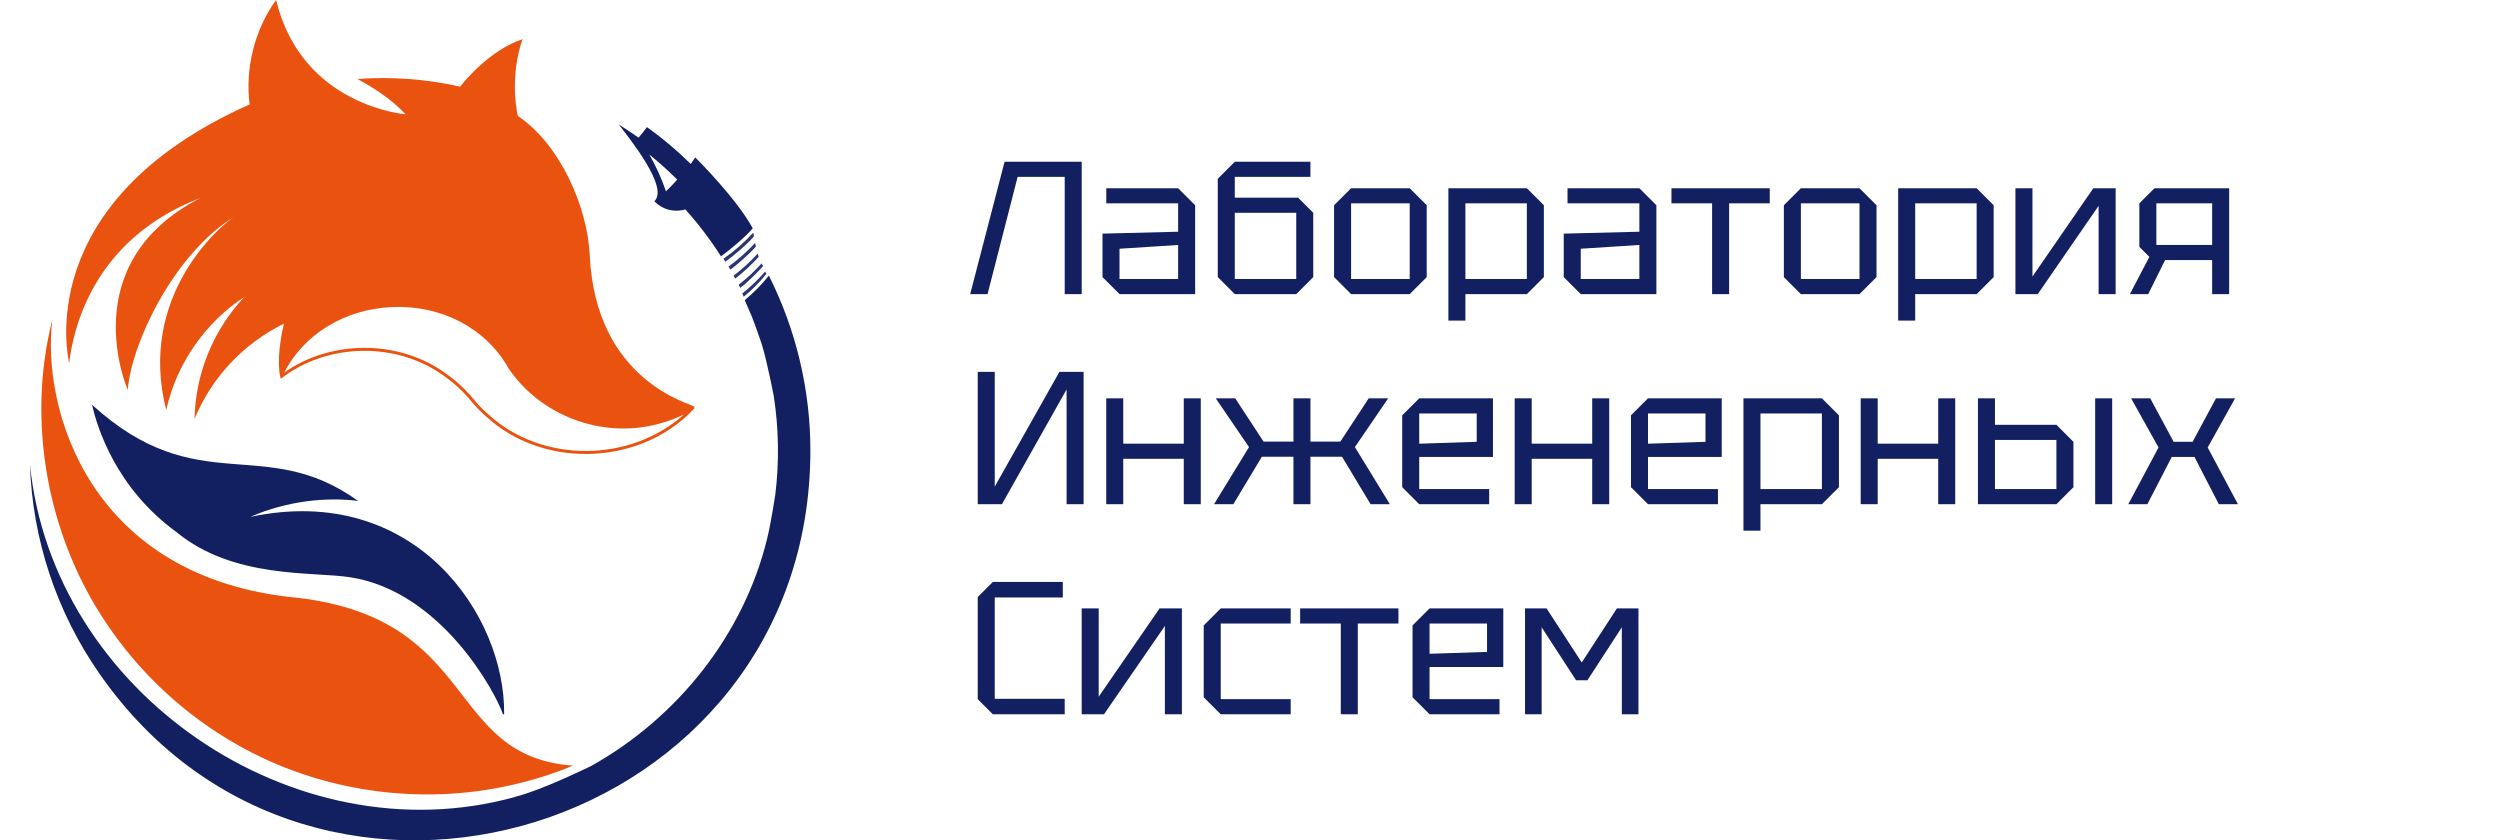
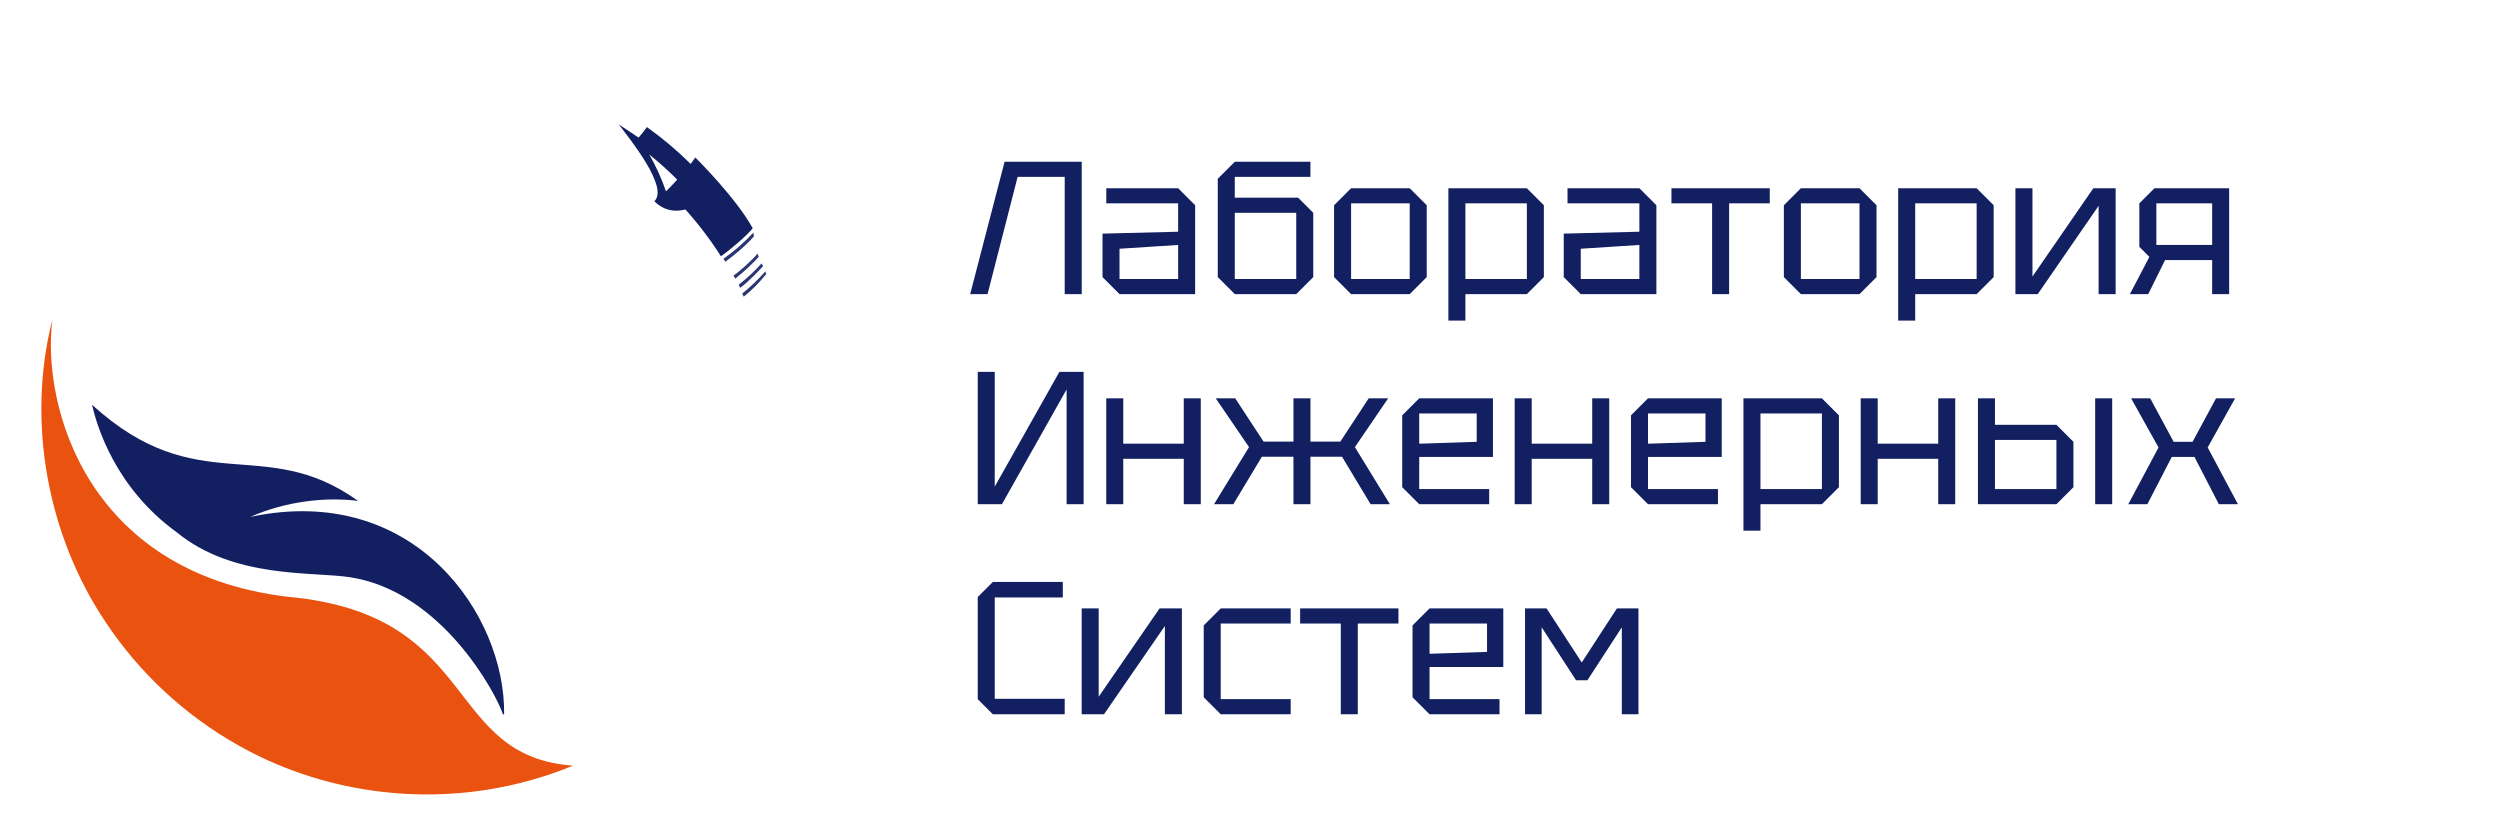
<svg xmlns="http://www.w3.org/2000/svg" width="119" height="40" viewBox="0 0 119 40" fill="none">
  <g clip-path="url(#clip0_353_422)">
-     <path d="M3.291 17.29C3.48 15.726 4.38 11.402 9.546 9.42C3.454 12.537 6.065 18.543 6.085 18.556C6.235 16.382 8.278 12.069 11.159 10.312C10.543 10.687 6.519 14.067 7.913 19.513C8.403 17.309 9.767 15.357 11.639 14.127C10.153 15.703 9.305 17.774 9.259 19.939C10.078 17.961 11.591 16.35 13.514 15.407C13.096 17.209 13.349 18.047 13.376 18.026C15.564 16.304 18.906 16.253 21.148 17.905L21.208 17.948C21.492 18.152 21.759 18.379 22.006 18.626L22.013 18.633C22.2 18.819 22.375 19.015 22.538 19.223C22.541 19.227 22.544 19.231 22.547 19.234C22.742 19.454 22.95 19.66 23.172 19.852L23.177 19.857C24.466 21.031 26.172 21.609 27.878 21.609C29.791 21.609 31.706 20.882 33.038 19.454C33.05 19.441 33.056 19.424 33.057 19.406C33.057 19.389 33.052 19.372 33.041 19.358C32.925 19.21 28.355 18.187 28.071 12.147C27.966 9.902 26.705 6.904 24.647 5.518C24.403 4.302 24.48 3.043 24.869 1.866C23.328 2.379 22.126 3.844 21.987 4.021C21.96 4.055 21.932 4.089 21.906 4.124C20.302 3.763 18.653 3.641 17.013 3.76C18.558 4.588 19.194 5.329 19.305 5.44C19.275 5.437 14.361 5.048 13.141 -0.001C12.128 1.398 11.66 3.243 11.882 4.971C1.426 9.63 3.265 17.103 3.291 17.29ZM23.282 19.757C23.28 19.754 23.277 19.752 23.274 19.749C23.054 19.56 22.847 19.356 22.655 19.138V19.136C22.49 18.926 22.313 18.727 22.124 18.538L22.117 18.532C21.863 18.277 21.588 18.043 21.296 17.832C21.296 17.832 21.235 17.788 21.23 17.786C19.017 16.16 15.761 16.154 13.526 17.736C14.469 15.904 16.407 14.717 18.657 14.616C21.011 14.51 23.136 15.622 24.202 17.526C25.718 19.776 28.617 20.876 31.251 20.201C31.701 20.09 32.139 19.931 32.556 19.727C30.029 22.013 25.828 22.069 23.282 19.757Z" fill="#E9520F" />
    <path d="M11.307 35.457C15.237 37.692 20.002 38.37 24.405 37.355C25.387 37.132 26.348 36.827 27.279 36.444C21.16 36.008 22.846 29.488 14.189 28.458C4.203 27.539 1.967 19.39 2.492 15.215C1.246 20.107 2.274 25.534 5.053 29.652C6.655 32.05 8.797 34.038 11.307 35.457Z" fill="#E9520F" />
    <path d="M23.94 34C23.959 34 23.977 34.003 23.997 34.004C24.063 29.293 19.741 22.943 11.918 24.603H11.923C11.921 24.603 11.92 24.603 11.918 24.603C13.638 23.846 15.536 23.65 17.045 23.844C12.557 20.622 9.436 23.863 4.379 19.266C4.616 20.283 5.475 23.204 8.407 25.333C11.126 27.562 14.854 27.198 16.661 27.476C21.053 28.152 23.634 33.054 23.94 34Z" fill="#122062" />
    <path d="M34.916 13.116C34.943 13.164 34.97 13.213 34.996 13.262C35.398 12.949 35.772 12.602 36.114 12.225C36.096 12.174 36.08 12.123 36.064 12.071C35.829 12.352 35.241 12.894 34.916 13.116Z" fill="#2A3671" />
-     <path d="M34.68 12.687C34.709 12.735 34.736 12.783 34.764 12.832C35.098 12.607 35.864 11.902 35.981 11.729C35.966 11.674 35.952 11.62 35.94 11.566C35.557 11.98 35.135 12.355 34.68 12.687Z" fill="#2A3671" />
    <path d="M34.437 12.317C34.467 12.364 34.497 12.412 34.526 12.459C34.868 12.215 35.555 11.649 35.887 11.249C35.875 11.188 35.865 11.13 35.856 11.075C35.429 11.539 34.953 11.955 34.437 12.317Z" fill="#2A3671" />
    <path d="M35.162 13.553C35.187 13.602 35.212 13.652 35.236 13.701C35.708 13.347 36.245 12.753 36.322 12.667C36.299 12.624 36.275 12.581 36.252 12.538C35.919 12.907 35.554 13.247 35.162 13.553Z" fill="#2A3671" />
    <path d="M35.331 13.973C35.355 14.023 35.378 14.073 35.401 14.123C35.799 13.801 36.16 13.437 36.478 13.037C36.46 13 36.441 12.963 36.422 12.926L36.412 12.938C36.081 13.313 35.72 13.659 35.331 13.973Z" fill="#2A3671" />
    <path d="M31.148 9.579C31.264 9.703 31.773 10.197 32.624 9.97C33.249 10.665 33.815 11.411 34.317 12.199C34.727 11.915 35.578 11.196 35.83 10.866C35.052 9.444 33.214 7.613 33.096 7.495C33.025 7.6 32.951 7.702 32.876 7.803C32.231 7.163 31.535 6.576 30.794 6.049C30.67 6.222 30.537 6.391 30.397 6.551C30.4 6.555 29.779 6.126 29.454 5.922C29.977 6.616 31.847 8.917 31.148 9.579ZM32.236 8.55C32.223 8.57 31.872 8.949 31.7 9.105C31.492 8.498 31.227 7.913 30.907 7.356C31.371 7.73 31.815 8.128 32.236 8.55H32.236Z" fill="#122062" />
-     <path d="M36.598 13.119C36.213 13.598 35.905 13.897 35.45 14.289C35.526 14.454 35.777 15.042 35.779 15.046C35.936 15.431 36.26 16.382 36.26 16.385C36.517 17.2 36.836 18.881 36.836 18.881V18.884C36.836 18.884 36.836 18.884 36.836 18.886C37.07 20.424 37.093 21.988 36.906 23.532C36.906 23.532 36.688 24.963 36.51 25.663C35.384 30.233 32.246 34.156 28.16 36.449C28.16 36.449 25.81 37.612 24.511 37.93C24.51 37.933 24.509 37.935 24.507 37.938C14 40.842 2.486 32.963 1.426 22.099C1.541 25.678 2.694 29.146 4.744 32.081C4.744 32.081 4.747 32.081 4.746 32.084C15.053 46.876 38.553 39.571 38.574 21.466C38.577 18.567 37.9 15.709 36.598 13.119Z" fill="#122062" />
  </g>
  <path d="M51.49 7.7V14H50.68V8.42H48.439L47.008 14H46.18L47.818 7.7H51.49ZM52.479 13.19V11.12L56.079 11.03V9.68H52.659V8.96H56.079L56.889 9.77V14H53.289L52.479 13.19ZM53.289 11.84V13.28H56.079V11.66L53.289 11.84ZM58.776 13.28H61.701V10.13H58.776V13.28ZM58.776 14L57.966 13.19V8.51L58.776 7.7H62.376V8.42H58.776V9.41H61.791L62.511 10.13V13.19L61.701 14H58.776ZM63.502 13.19V9.77L64.312 8.96H67.102L67.912 9.77V13.19L67.102 14H64.312L63.502 13.19ZM64.312 13.28H67.102V9.68H64.312V13.28ZM68.943 15.26V8.96H72.678L73.488 9.77V13.19L72.678 14H69.753V15.26H68.943ZM72.678 9.68H69.753V13.28H72.678V9.68ZM74.434 13.19V11.12L78.034 11.03V9.68H74.614V8.96H78.034L78.844 9.77V14H75.244L74.434 13.19ZM75.244 11.84V13.28H78.034V11.66L75.244 11.84ZM82.306 14H81.496V9.68H79.561V8.96H84.241V9.68H82.306V14ZM84.912 13.19V9.77L85.722 8.96H88.512L89.322 9.77V13.19L88.512 14H85.722L84.912 13.19ZM85.722 13.28H88.512V9.68H85.722V13.28ZM90.353 15.26V8.96H94.088L94.898 9.77V13.19L94.088 14H91.163V15.26H90.353ZM94.088 9.68H91.163V13.28H94.088V9.68ZM100.705 14H99.894V9.797L96.996 14H95.934V8.96H96.745V13.163L99.642 8.96H100.705V14ZM102.643 11.66H105.298V9.68H102.643V11.66ZM101.833 11.75V9.68L102.553 8.96H106.108V14H105.298V12.38H103.057L102.256 14H101.383L102.31 12.227L101.833 11.75ZM51.58 24H50.77V18.537L47.692 24H46.54V17.7H47.35V23.163L50.428 17.7H51.58V24ZM52.657 24V18.96H53.467V21.12H56.347V18.96H57.157V24H56.347V21.84H53.467V24H52.657ZM62.378 24H61.568V21.741H60.065L58.706 24H57.788L59.453 21.282L57.869 18.96H58.796L60.146 21.021H61.568V18.96H62.378V21.021H63.8L65.15 18.96H66.077L64.493 21.282L66.158 24H65.24L63.881 21.741H62.378V24ZM66.745 23.19V19.77L67.555 18.96H71.065V21.75H67.555V23.28H70.885V24H67.555L66.745 23.19ZM67.555 21.12L70.291 21.03V19.68H67.555V21.12ZM72.099 24V18.96H72.909V21.12H75.789V18.96H76.599V24H75.789V21.84H72.909V24H72.099ZM77.635 23.19V19.77L78.445 18.96H81.955V21.75H78.445V23.28H81.775V24H78.445L77.635 23.19ZM78.445 21.12L81.181 21.03V19.68H78.445V21.12ZM82.988 25.26V18.96H86.723L87.533 19.77V23.19L86.723 24H83.798V25.26H82.988ZM86.723 19.68H83.798V23.28H86.723V19.68ZM88.569 24V18.96H89.379V21.12H92.259V18.96H93.069V24H92.259V21.84H89.379V24H88.569ZM94.15 24V18.96H94.96V20.22H97.885L98.695 21.03V23.19L97.885 24H94.15ZM94.96 23.28H97.885V20.94H94.96V23.28ZM99.73 24V18.96H100.54V24H99.73ZM101.306 24L102.746 21.3L101.441 18.96H102.35L103.466 21.03H104.366L105.482 18.96H106.391L105.086 21.3L106.526 24H105.617L104.456 21.75H103.376L102.215 24H101.306ZM46.54 33.28V28.42L47.26 27.7H50.59V28.438H47.35V33.262H50.68V34H47.26L46.54 33.28ZM56.258 34H55.448V29.797L52.55 34H51.488V28.96H52.298V33.163L55.196 28.96H56.258V34ZM57.297 33.19V29.77L58.107 28.96H61.437V29.68H58.107V33.28H61.437V34H58.107L57.297 33.19ZM64.631 34H63.821V29.68H61.886V28.96H66.566V29.68H64.631V34ZM67.237 33.19V29.77L68.047 28.96H71.557V31.75H68.047V33.28H71.377V34H68.047L67.237 33.19ZM68.047 31.12L70.783 31.03V29.68H68.047V31.12ZM72.591 34V28.96H73.617L75.291 31.534L76.965 28.96H77.991V34H77.199V29.86L75.561 32.38H75.021L73.383 29.86V34H72.591Z" fill="#122062" />
  <defs>
    <clipPath id="clip0_353_422">
      <rect width="40" height="40" fill="white" />
    </clipPath>
  </defs>
</svg>